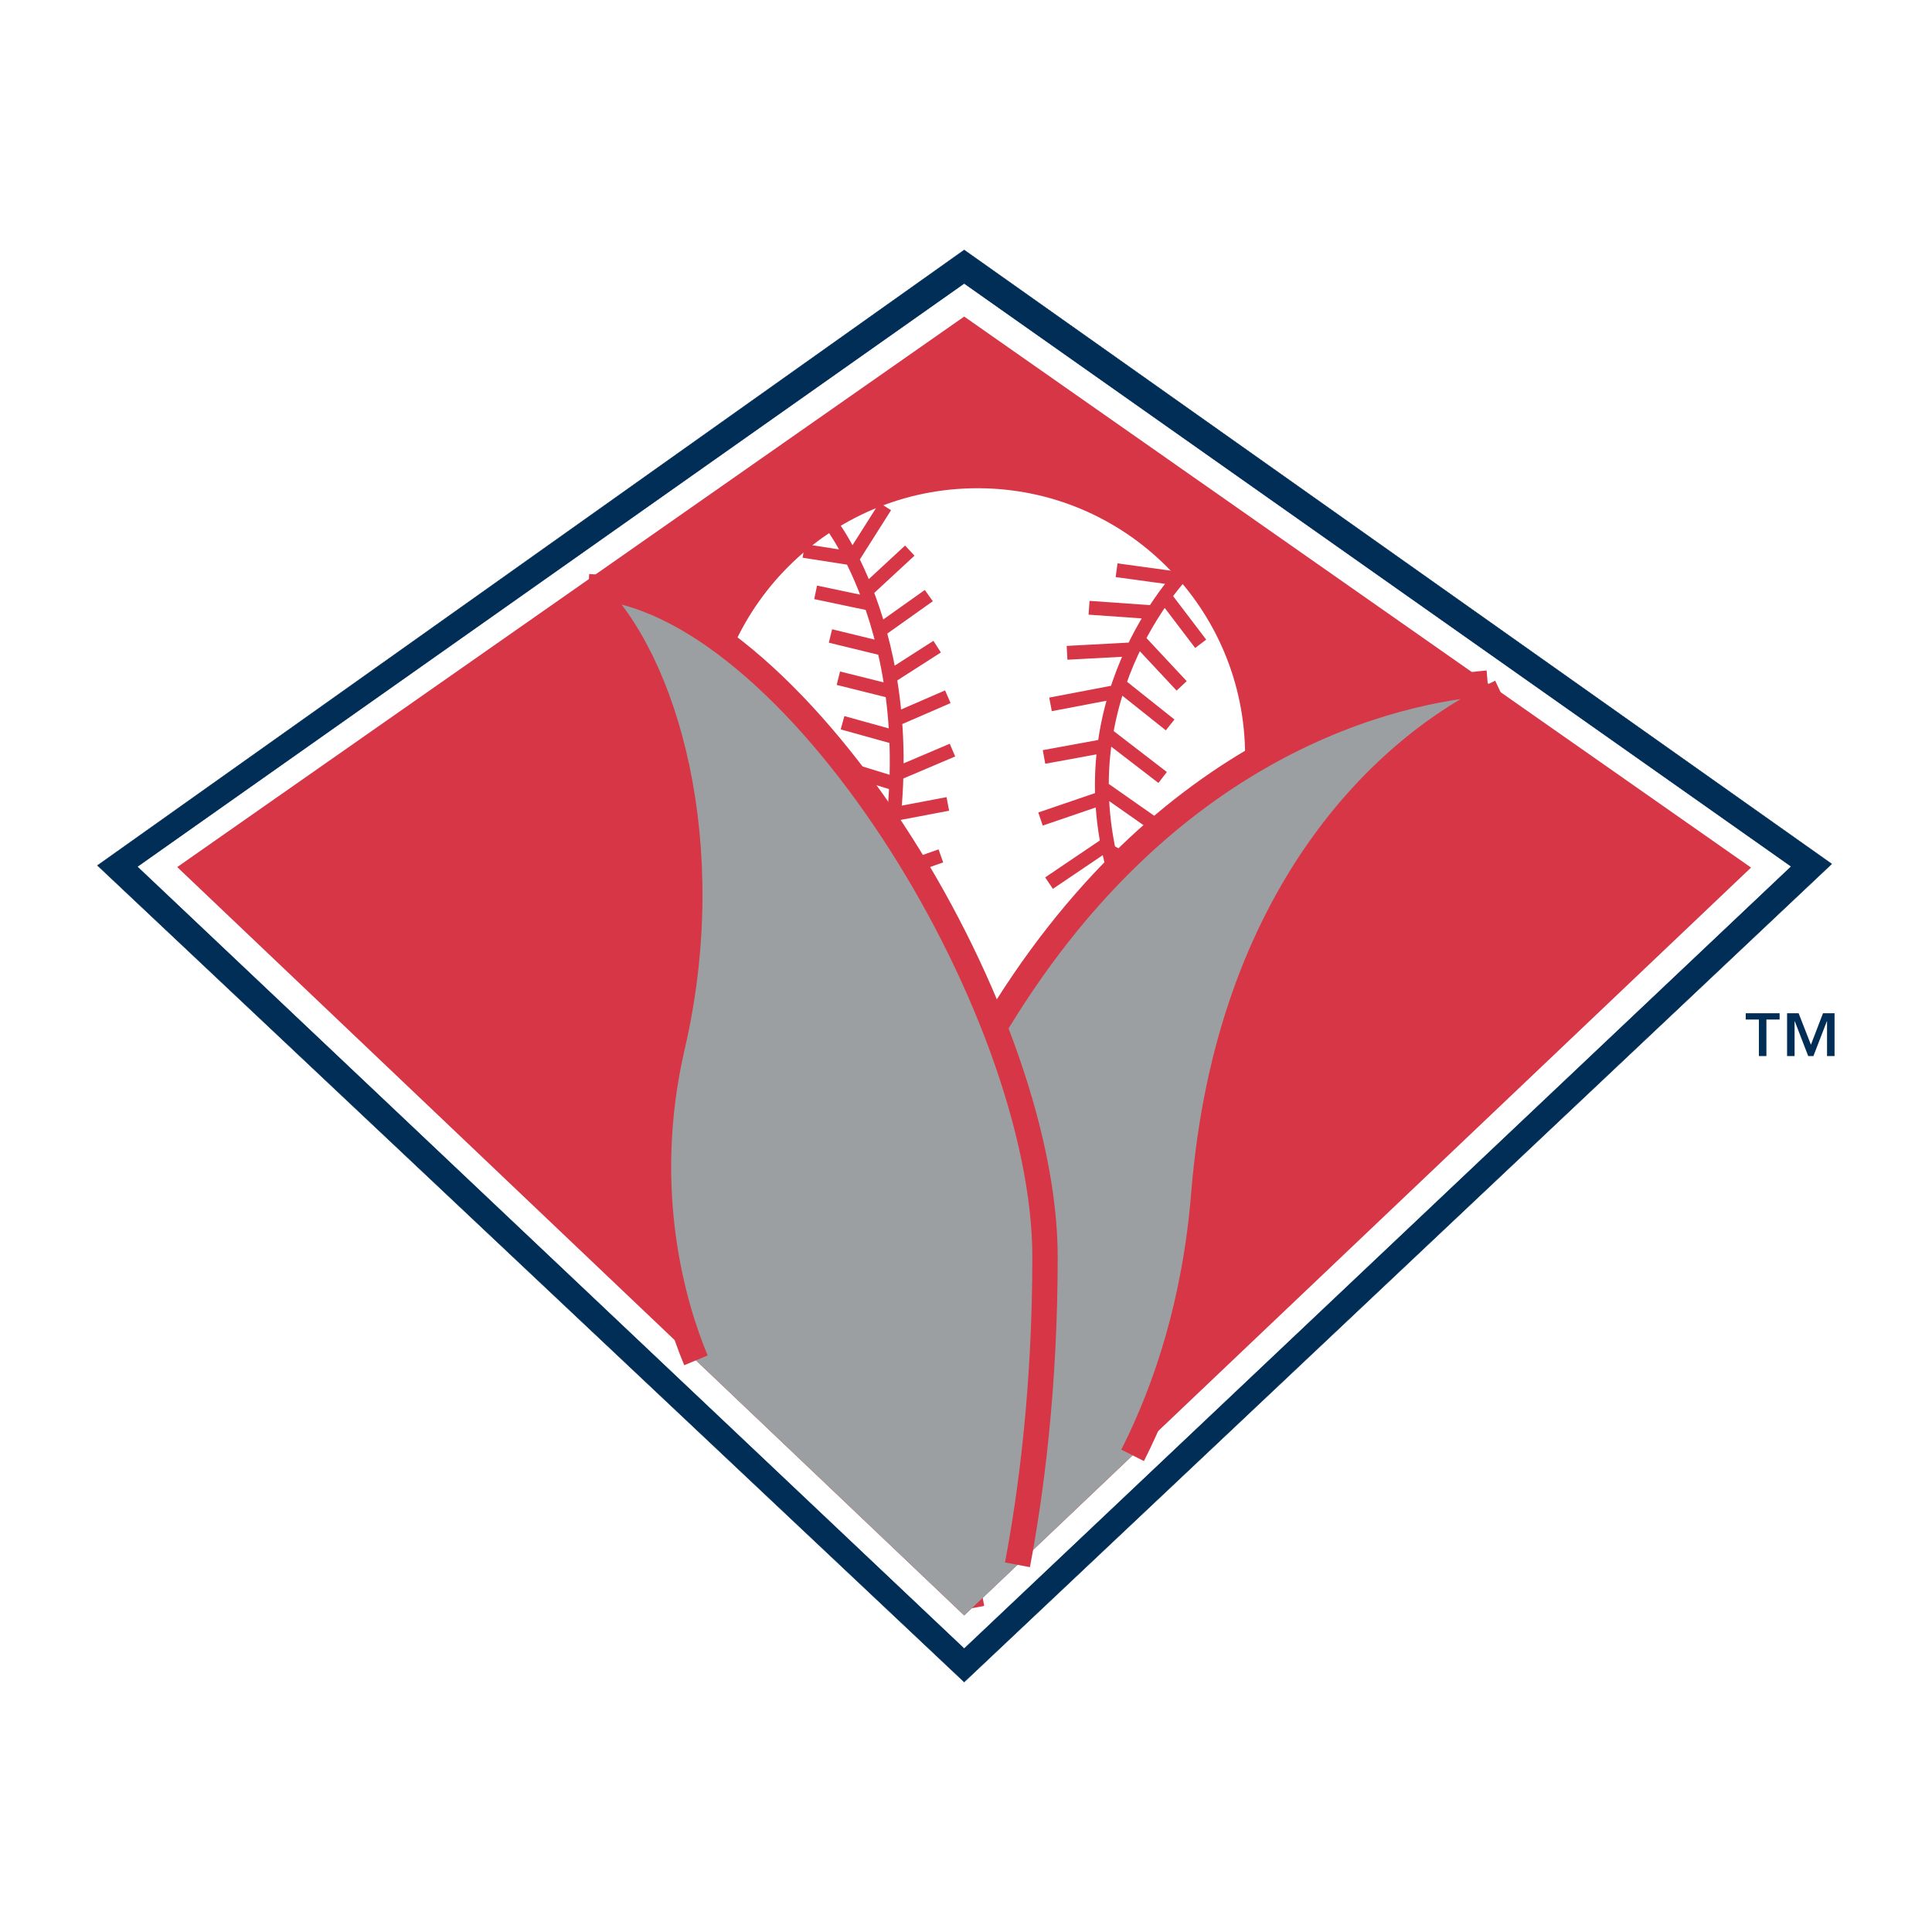
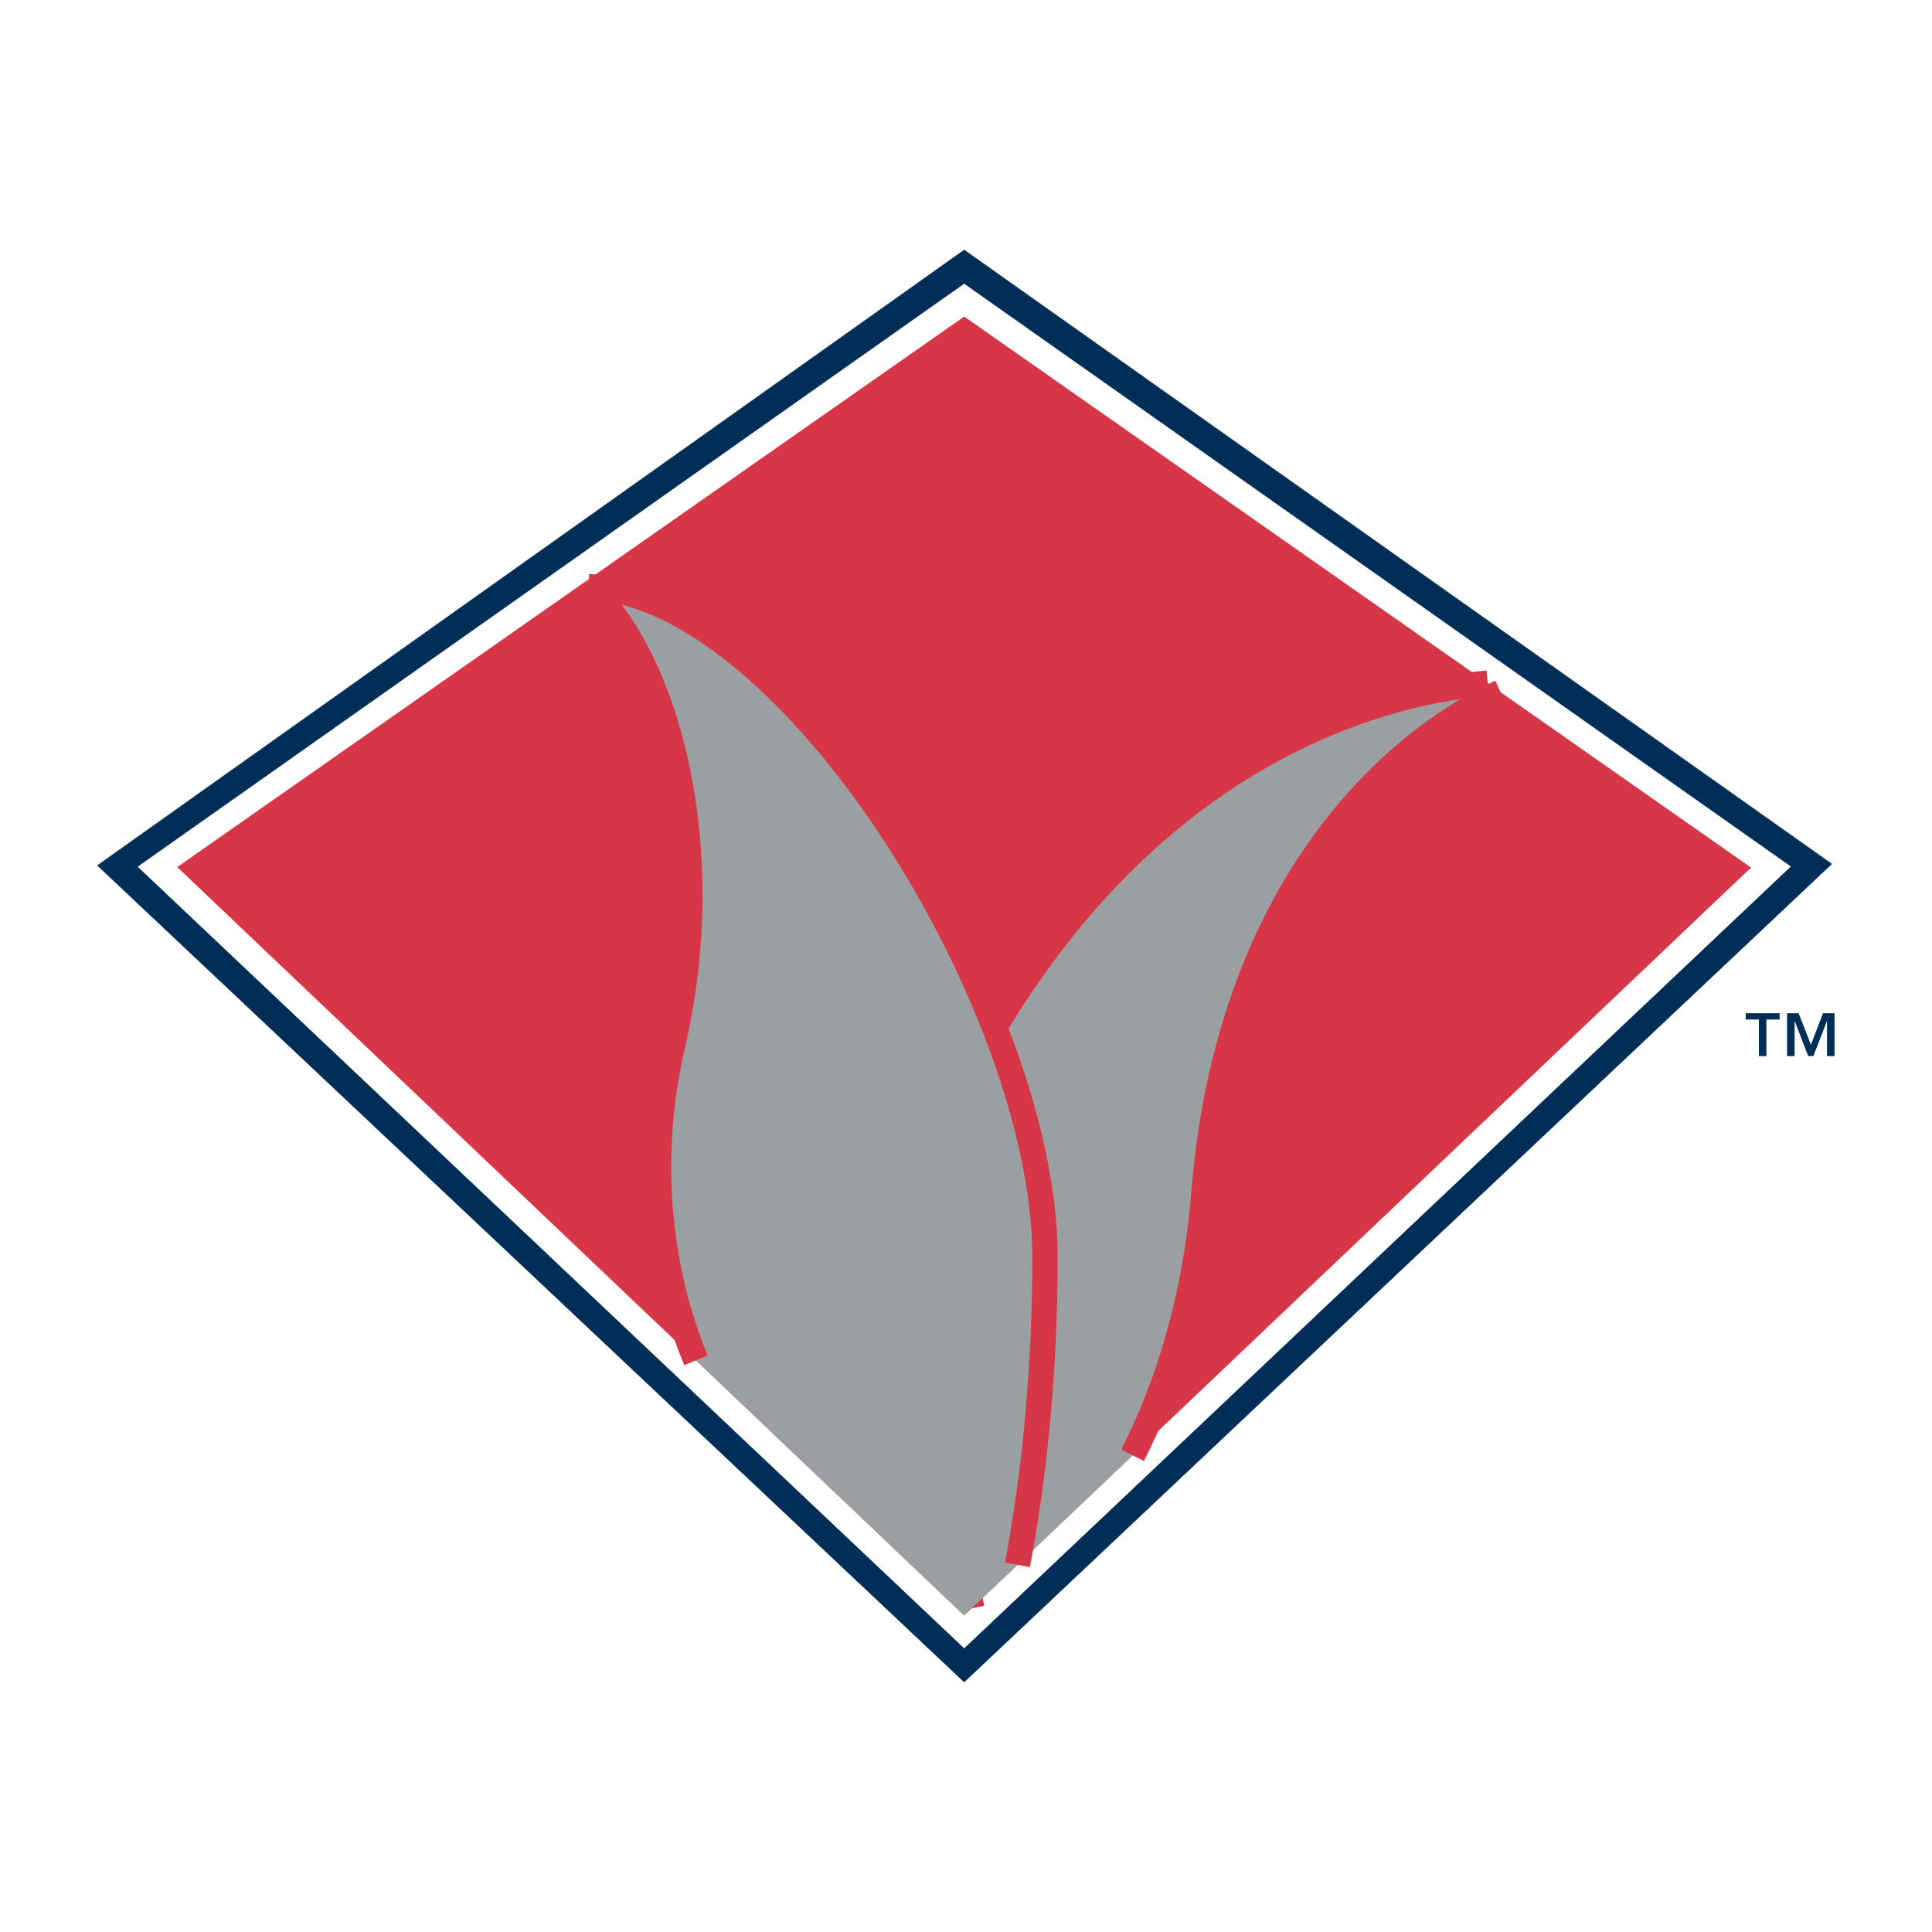
<svg xmlns="http://www.w3.org/2000/svg" version="1.0" id="Layer_1" x="0px" y="0px" width="192.756px" height="192.756px" viewBox="0 0 192.756 192.756" enable-background="new 0 0 192.756 192.756" xml:space="preserve">
  <g>
    <polygon fill-rule="evenodd" clip-rule="evenodd" fill="#FFFFFF" points="0,0 192.756,0 192.756,192.756 0,192.756 0,0  " />
    <polygon fill-rule="evenodd" clip-rule="evenodd" fill="#002E57" stroke="#002E57" stroke-width="0.042" stroke-miterlimit="2.613" points="   9.723,86.347 96.198,167.814 182.75,86.194 96.198,24.942 9.723,86.347  " />
    <polygon fill-rule="evenodd" clip-rule="evenodd" fill="#FFFFFF" stroke="#FFFFFF" stroke-width="0.057" stroke-miterlimit="2.613" points="   13.782,86.475 96.198,164.412 178.628,86.454 96.198,28.343 13.782,86.475  " />
    <polygon fill-rule="evenodd" clip-rule="evenodd" fill="#D73647" points="17.68,86.508 96.198,161.172 174.702,86.558    96.198,31.583 17.68,86.508  " />
-     <path fill-rule="evenodd" clip-rule="evenodd" fill="#FFFFFF" d="M70.717,75.412c0-14.81,12.003-26.816,26.811-26.816   c14.807,0,26.811,12.006,26.811,26.816c0,14.81-12.004,26.815-26.811,26.815C82.72,102.227,70.717,90.221,70.717,75.412   L70.717,75.412z" />
    <path fill="none" stroke="#D73647" stroke-width="0.23" stroke-miterlimit="2.613" d="M70.717,75.412   c0-14.81,12.003-26.816,26.811-26.816c14.807,0,26.811,12.006,26.811,26.816c0,14.81-12.004,26.815-26.811,26.815   C82.72,102.227,70.717,90.221,70.717,75.412" />
    <path fill="none" stroke="#D73647" stroke-width="1.38" stroke-miterlimit="2.613" d="M83.24,52.718   c2.318,3.46,11.779,19.985,1.6,46.321 M117.613,57.652c-3.002,3.512-13.979,18.466-2.695,38.166 M88.317,50.535l-3.286,5.185   l-4.846-0.758 M90.771,54.933L86.42,58.96 M86.883,60.256l-5.507-1.158 M92.668,59.423l-4.953,3.518 M82.856,63.451l5.322,1.296    M93.5,64.516l-4.767,3.055 M83.644,67.663l5.368,1.342 M94.565,69.515l-5.229,2.269 M84.06,72.107l5.322,1.481 M95.028,74.838   l-5.554,2.361 M89.382,78.217l-4.951-1.527 M94.565,80.208l-5.369,1.019 M93.871,85.393l-5.646,1.99 M111.402,56.891l6.191,0.849    M119.793,64.232l-3.646-4.794 M108.655,60.637l6.393,0.449 M117.894,68.429l-4.294-4.596 M106.459,65.132l6.492-0.349    M104.811,70.277l6.542-1.249 M116.745,72.325l-5.144-4.097 M115.996,77.569l-5.644-4.345 M104.162,75.522l5.991-1.099    M114.849,82.016l-4.994-3.498 M103.812,81.716l6.142-2.099 M104.662,88.109l5.841-3.946 M110.653,84.913l4.145,2.247" />
    <path fill-rule="evenodd" clip-rule="evenodd" fill="#9C9FA1" d="M148.425,68.157c-8.92,0.737-32.27,5.57-49.641,35.06   c0-0.287-8.933,19.891-8.933,19.891l7.1,37.348l16.051-15.254c3.386-6.699,6.233-15.328,7.109-26.129   c2.42-29.861,18.143-44.656,29.602-50.014L148.425,68.157L148.425,68.157z" />
    <path fill="none" stroke="#D73647" stroke-width="2.531" stroke-miterlimit="2.613" d="M148.425,68.157   c-8.92,0.737-32.27,5.57-49.641,35.06c0-0.287-8.933,19.891-8.933,19.891l7.1,37.348 M113.002,145.201   c3.386-6.699,6.233-15.328,7.109-26.129c2.42-29.861,18.143-44.656,29.602-50.014" />
-     <path fill-rule="evenodd" clip-rule="evenodd" fill="#9C9FA1" d="M58.726,58.538c20.175,0.865,45.535,41.798,45.535,66.876   c0,13.041-1.402,23.588-2.749,30.707l-5.314,5.051l-26.765-25.451c-2.159-5.193-5.721-16.807-2.349-31.35   C71.695,84.481,66.507,65.745,58.726,58.538L58.726,58.538z" />
+     <path fill-rule="evenodd" clip-rule="evenodd" fill="#9C9FA1" d="M58.726,58.538c20.175,0.865,45.535,41.798,45.535,66.876   c0,13.041-1.402,23.588-2.749,30.707l-5.314,5.051l-26.765-25.451c-2.159-5.193-5.721-16.807-2.349-31.35   C71.695,84.481,66.507,65.745,58.726,58.538z" />
    <path fill="none" stroke="#D73647" stroke-width="2.531" stroke-miterlimit="2.613" d="M58.726,58.538   c20.175,0.865,45.535,41.798,45.535,66.876c0,13.041-1.402,23.588-2.749,30.707 M69.433,135.721   c-2.159-5.193-5.721-16.807-2.349-31.35c4.612-19.89-0.576-38.626-8.358-45.833" />
    <path fill-rule="evenodd" clip-rule="evenodd" fill="#002E57" d="M180.676,104.234l1.205-3.141h1.152v4.271h-0.749v-3.473h-0.02   l-1.34,3.473h-0.519l-1.339-3.473h-0.02v3.473h-0.749v-4.271h1.152L180.676,104.234L180.676,104.234L180.676,104.234z    M177.551,101.717h-1.316v3.648h-0.749v-3.648h-1.315v-0.623h3.381V101.717L177.551,101.717z" />
  </g>
</svg>